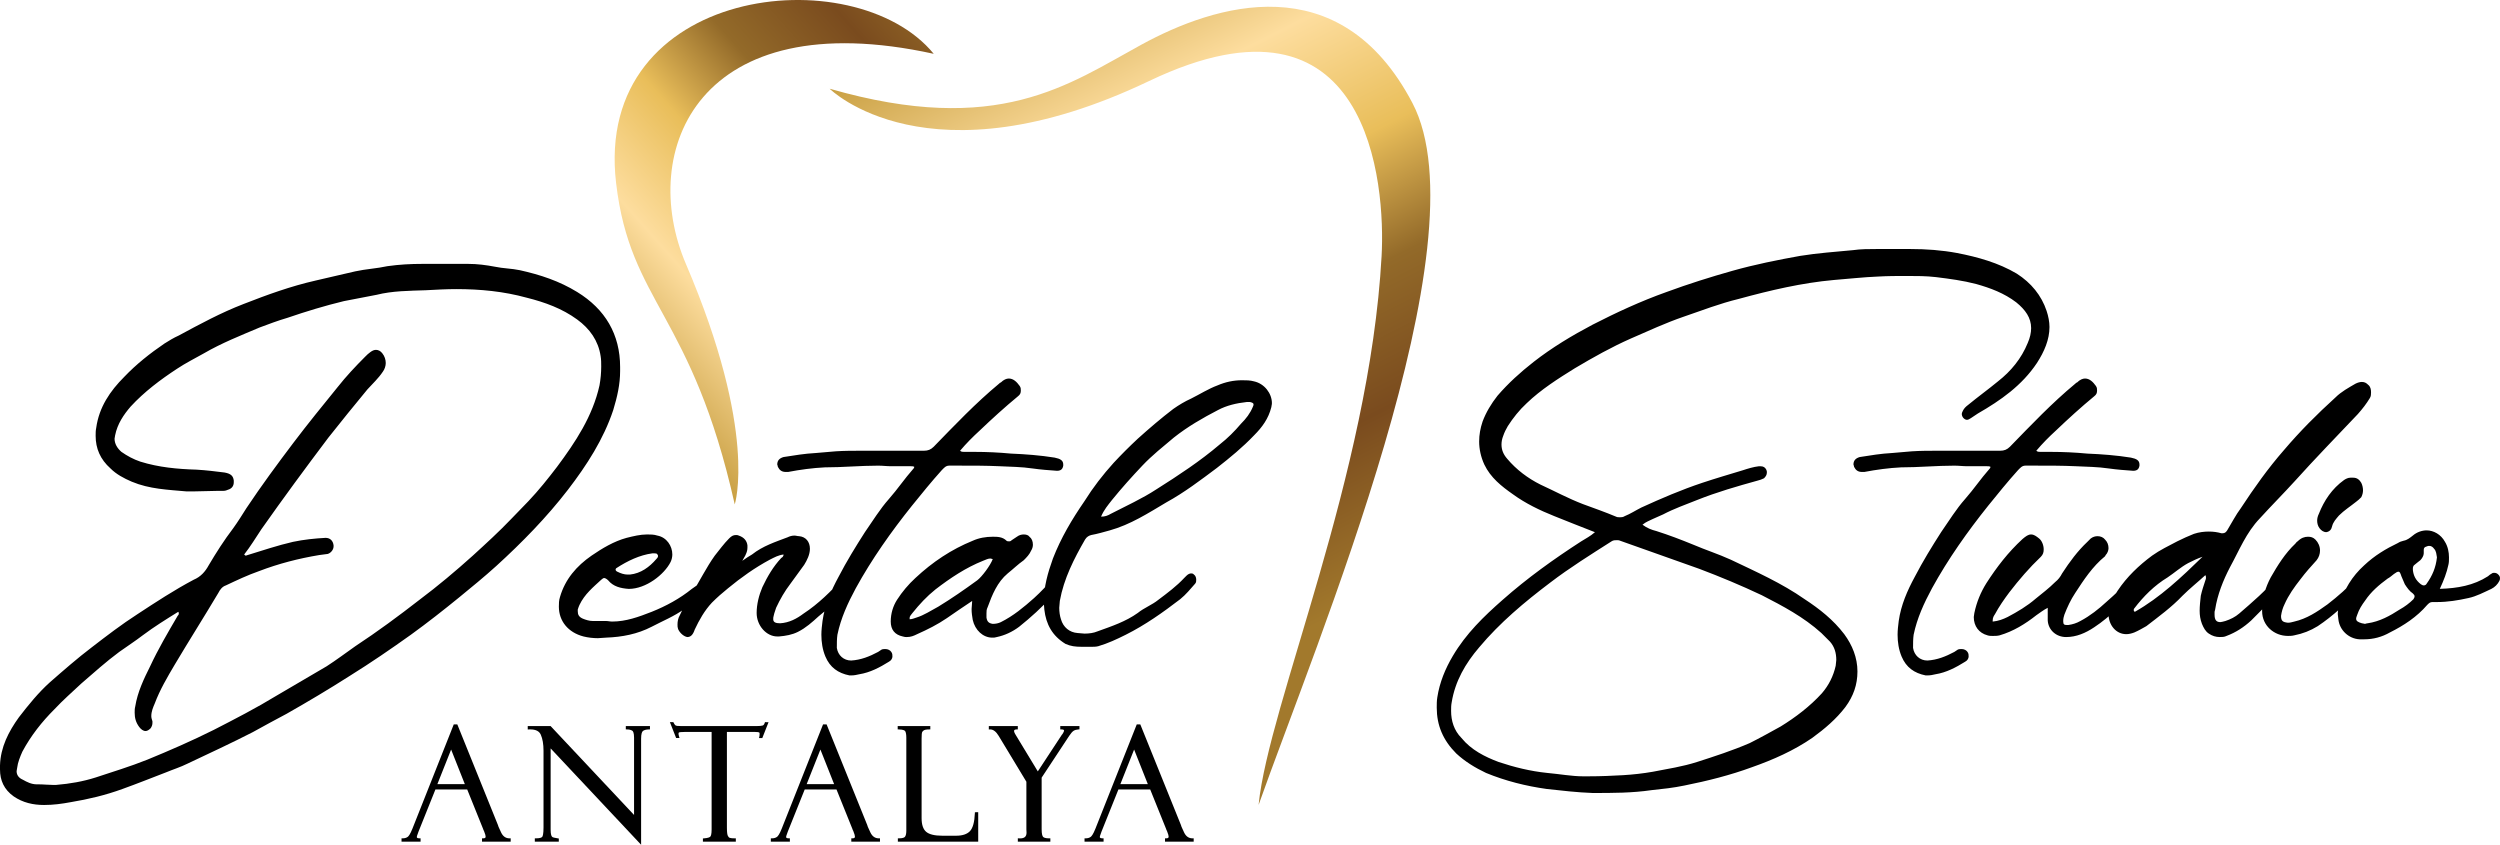
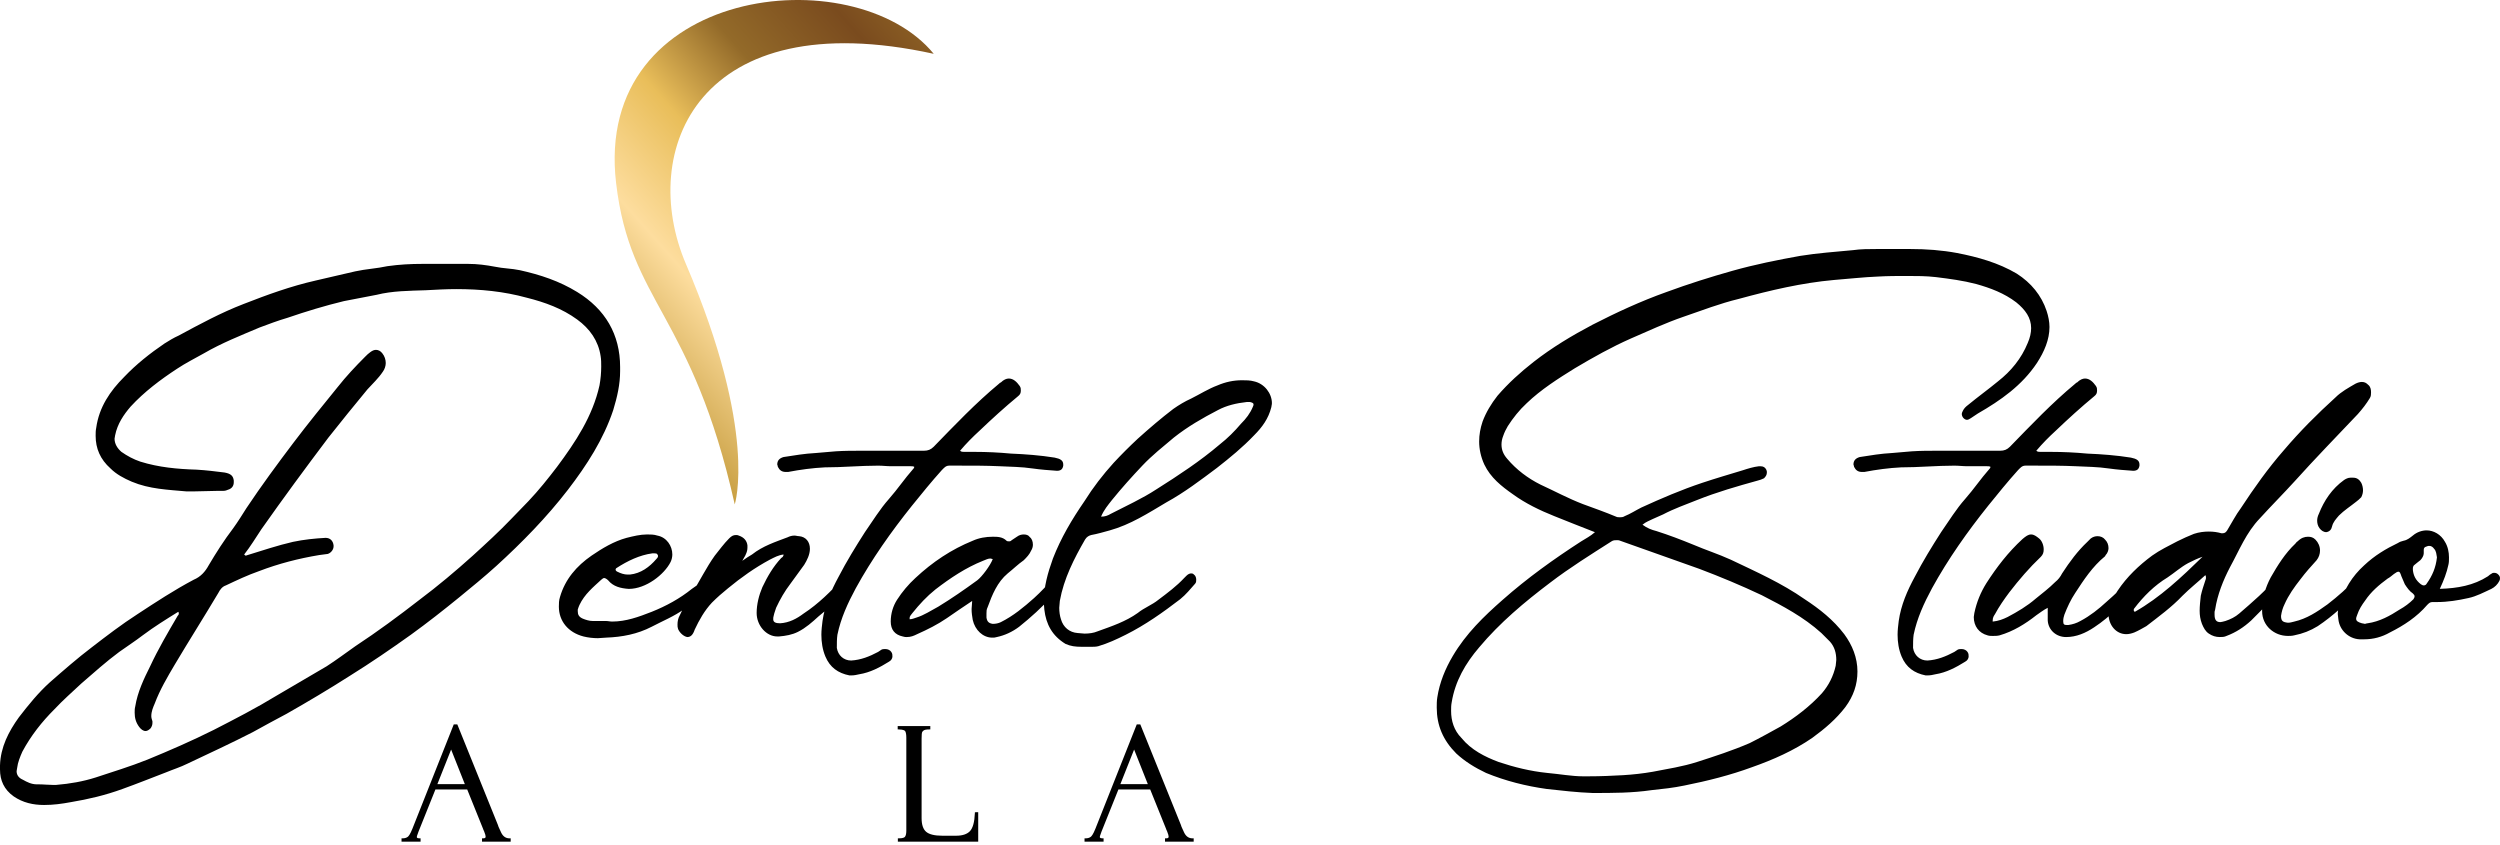
<svg xmlns="http://www.w3.org/2000/svg" version="1.1" id="Layer_1" x="0px" y="0px" viewBox="0 0 1645.91 556.15" style="enable-background:new 0 0 1645.91 556.15;" xml:space="preserve">
  <style type="text/css">
	.st0{fill:url(#SVGID_1_);}
	.st1{fill:url(#SVGID_00000039101747392195746070000013766553893770520214_);}
</style>
  <g>
    <path d="M93.96,418.27c-4.91,3.77-10.19,7.17-15.47,10.94c-8.68,6.42-16.6,13.58-24.91,20.75c-6.04,5.66-12.08,10.94-17.74,16.98   c-8.3,8.3-15.47,17.36-21.13,27.93c-1.51,3.4-3.02,7.17-3.4,10.57c0,0.75-0.38,1.51-0.38,2.26c0,2.64,1.51,4.53,4.15,5.66   c2.64,1.51,5.66,3.02,9.06,3.02h1.13c3.4,0,6.42,0.38,9.43,0.38h2.26c9.06-0.75,17.74-2.26,26.04-4.91   c11.32-3.77,22.64-7.17,33.96-11.7c14.72-6.04,29.43-12.45,43.77-19.62c13.96-7.17,27.92-14.34,41.51-22.64l32.83-19.25   c6.42-4.15,12.45-8.68,18.87-13.21c14.34-9.43,28.68-20,42.26-30.57c12.08-9.06,23.77-18.87,35.09-29.06   c8.68-7.92,17.36-15.85,25.28-24.15c3.77-3.77,7.55-7.92,11.32-11.7c6.79-7.17,12.83-14.72,18.87-22.64   c12.08-16.23,23.4-33.21,27.93-53.59c0.75-4.15,1.13-8.3,1.13-12.45c0-2.26,0-4.53-0.38-6.79c-1.51-10.19-7.17-18.11-15.47-24.15   c-9.81-7.17-21.13-11.32-33.21-14.34c-15.09-4.15-30.57-5.66-46.42-5.66c-6.42,0-13.21,0.38-20,0.75   c-10.94,0.38-21.89,0.38-32.45,3.02c-7.17,1.51-14.34,2.64-21.51,4.15c-12.45,3.02-24.91,6.79-36.98,10.94   c-6.42,1.89-12.45,4.15-18.49,6.42c-12.45,5.28-24.91,10.19-36.61,16.98c-6.04,3.4-12.08,6.42-17.74,10.19   c-10.94,7.17-21.51,15.09-30.57,24.91c-4.53,5.28-8.68,11.32-10.19,18.87c0,0.75-0.38,1.51-0.38,2.26c0,3.4,1.89,6.42,4.53,8.68   c3.77,2.64,7.92,4.91,12.45,6.42c12.08,3.77,24.53,4.91,36.98,5.28c6.42,0.38,12.45,1.13,18.49,1.89c4.15,0.75,5.66,2.26,6.04,5.28   v1.13c0,2.26-1.13,4.15-3.77,4.91c-0.75,0.38-1.89,0.75-3.02,0.75h-3.4c-5.66,0-11.32,0.38-16.98,0.38h-3.77   c-12.45-1.13-24.53-1.51-36.23-6.42c-5.28-2.26-10.19-4.91-13.96-8.68c-6.79-6.04-9.81-13.21-9.81-21.51c0-1.89,0-3.4,0.38-5.28   c1.89-13.58,9.06-24.15,18.49-33.58c7.92-8.3,16.98-15.47,26.42-21.89c3.02-1.89,6.04-3.77,9.43-5.28   c13.96-7.55,27.92-15.09,42.64-20.75c15.47-6.04,30.94-11.7,47.55-15.47c8.68-1.89,17.36-4.15,26.04-6.04   c6.79-1.51,14.34-1.89,21.13-3.4c7.92-1.13,15.47-1.51,23.02-1.51h30.19c6.04,0,11.7,0.75,17.74,1.89   c5.28,1.13,10.94,1.13,16.23,2.26c13.58,3.02,26.04,7.17,37.74,14.34c18.49,11.32,28.3,27.93,28.3,49.44v2.64   c0,8.68-1.89,16.98-4.53,25.66c-6.42,19.25-17.36,36.23-29.81,52.45c-13.96,18.11-30.19,34.72-47.17,50.19   c-7.92,7.17-16.23,13.96-24.53,20.75c-10.19,8.3-20.75,16.6-31.7,24.53c-13.21,9.43-26.42,18.49-40.38,27.17   c-13.59,8.68-27.55,16.98-41.51,24.91c-7.17,3.77-14.72,7.92-22.27,12.08c-13.96,7.17-28.68,13.96-43.02,20.76   c-4.53,2.26-9.43,3.77-13.96,5.66c-9.81,3.77-19.25,7.55-28.68,10.94c-11.32,4.15-22.64,6.79-33.96,8.68   c-6.04,1.13-11.7,1.89-17.74,1.89c-7.17,0-13.96-1.51-20-5.66C2.64,519.78,0,513.74,0,506.57v-2.64   c0.38-12.08,5.66-22.26,12.45-31.7c6.42-8.3,12.83-16.23,20.38-23.02c9.06-7.92,18.11-15.85,27.55-23.02   c9.81-7.55,19.62-15.09,30.19-21.89c12.08-7.92,24.15-15.85,36.98-22.64c4.53-1.89,7.55-5.28,9.81-9.43   c4.91-8.3,10.19-16.6,16.23-24.53c3.02-4.15,6.04-9.06,8.68-13.21c9.81-14.72,20.38-29.06,30.94-43.02   c9.43-12.45,19.25-24.53,29.06-36.6c5.66-7.17,11.7-13.58,18.11-20c1.13-1.13,2.26-2.26,3.4-3.02c1.51-1.13,2.64-1.51,3.77-1.51   c1.51,0,3.02,0.75,4.15,2.26c1.51,1.89,2.26,4.15,2.26,6.42c0,1.89-0.75,4.15-1.89,5.66c-3.02,4.53-6.79,7.92-10.19,11.7   c-8.68,10.57-17.36,21.13-25.66,31.7c-15.09,20-29.81,40-44.15,60.38c-3.77,5.66-7.17,11.32-11.32,16.6   c0.38,0.38,0.75,0.75,1.13,0.75c0.38,0,0.75-0.38,1.13-0.38c9.81-3.02,20-6.42,29.81-8.68c7.17-1.51,14.34-2.26,21.51-2.64   c3.02,0,4.91,1.89,5.28,4.91v0.75c0,1.89-1.51,4.15-3.77,4.91c-1.89,0.38-3.77,0.38-5.66,0.75c-13.59,2.26-26.79,5.66-39.62,10.57   c-7.55,2.64-14.72,6.04-21.89,9.43c-2.26,0.75-3.77,2.64-4.91,4.91c-9.43,15.85-19.25,31.32-28.68,47.17   c-4.91,8.3-9.81,16.6-13.21,25.66c-1.13,2.64-2.26,5.28-2.26,8.3c0,1.13,0.38,2.26,0.75,3.4v1.13c0,1.13-0.38,2.26-1.13,3.4   c-1.13,1.13-2.26,1.89-3.4,1.89c-1.51,0-3.02-1.13-4.15-2.64c-2.26-3.02-3.02-6.04-3.02-9.43c0-1.51,0-2.64,0.38-4.15   c1.51-9.43,5.66-18.11,9.81-26.42c5.28-11.32,11.7-22.26,18.11-33.21c0.38-0.38,0.75-0.75,0.75-1.51c0-0.38,0-0.75-0.38-1.13   C109.44,407.7,101.51,412.61,93.96,418.27z M403.03,409.21c9.06,0,17.36-3.02,26.04-6.42c9.43-3.77,18.49-8.68,26.42-15.09   c4.15-3.02,8.68-5.66,12.83-9.06c0.75-0.75,1.89-1.13,3.02-1.13c1.13,0,1.89,0.38,2.64,1.51c0.38,0.38,0.75,1.13,0.75,1.89   c0,1.13-0.75,2.26-1.89,3.4c-6.79,6.42-14.72,11.32-22.26,16.6c-6.79,4.91-14.34,7.92-21.51,11.7c-9.43,4.91-19.62,6.79-29.81,7.17   c-1.89,0-3.77,0.38-5.66,0.38c-3.02,0-6.42-0.38-9.43-1.13c-10.19-2.64-16.23-10.19-16.23-19.62c0-1.89,0-4.15,0.75-6.42   c3.4-11.7,10.94-20.38,20.75-27.17c7.17-4.91,14.72-9.43,23.02-11.7c4.53-1.13,9.06-2.26,13.58-2.26c2.26,0,4.53,0,6.79,0.75   c6.04,1.13,9.81,6.79,9.81,12.45c0,1.51-0.38,3.4-1.13,4.91c-4.15,8.3-16.23,17.74-27.55,17.74c-5.28-0.38-10.19-1.51-13.58-5.66   c-0.76-0.75-1.89-1.51-2.64-1.51c-0.38,0-1.13,0.38-1.89,1.13c-5.28,4.91-10.94,9.43-14.34,16.6c-0.38,0.75-0.75,1.89-1.13,3.02   v1.13c0,2.26,0.75,3.77,3.4,4.91c1.89,0.75,4.15,1.51,6.42,1.51h8.68C400.38,408.84,401.52,409.21,403.03,409.21z M405.67,374.12   c-0.38,0.38-0.38,0.75-0.38,0.75c0,0.75,0.38,1.13,1.13,1.51c2.26,1.13,4.53,1.89,6.79,1.89h1.51c7.17-0.75,12.83-4.91,17.36-10.19   c0.38-0.38,1.13-1.13,1.13-1.89c0-0.38,0-0.75-0.38-1.13c-0.38-0.75-1.13-0.75-1.89-0.75h-1.51   C421.14,365.44,413.21,369.21,405.67,374.12z M495.1,365.06c7.17-5.66,15.47-8.3,23.4-11.32c1.51-0.75,3.02-1.13,4.53-1.13   c1.13,0,1.89,0.38,3.02,0.38c4.53,0.38,7.17,3.77,7.17,8.3c0,3.77-1.89,7.55-3.77,10.57l-9.06,12.45   c-3.77,4.91-6.79,10.19-9.43,15.85c-0.38,1.51-1.13,3.02-1.51,4.91c-0.38,1.13-0.38,1.89-0.38,2.64c0,1.89,1.51,2.64,4.53,2.64   c6.04-0.38,10.94-3.02,15.47-6.42c9.81-6.42,18.11-14.72,25.66-23.02c0.38-0.75,1.13-1.13,1.51-1.89c0.75-0.75,1.13-1.13,1.89-1.13   c0.75,0,1.13,0.38,1.89,0.75c1.13,0.38,1.89,1.51,1.89,2.64c0,0.38,0,1.13-0.38,1.51c-1.13,2.26-2.64,4.15-4.15,6.04   c-5.66,6.42-12.08,11.7-18.49,16.98c-4.15,3.77-8.3,7.55-13.58,10.19c-3.77,1.89-7.93,2.64-12.45,3.02h-1.13   c-7.17,0-13.58-7.17-13.58-15.47c0-5.66,1.51-11.7,3.77-16.98c3.4-7.17,7.17-13.59,12.45-19.25c0.75-0.38,1.51-1.13,1.51-2.26   c-3.4,0.38-6.04,1.89-9.06,3.4c-9.81,5.28-18.87,11.7-27.55,18.87c-3.77,3.02-7.17,6.04-10.57,9.43   c-4.91,5.28-8.3,11.32-11.32,17.74c-1.13,3.4-2.64,4.91-4.91,4.91c-2.26-0.38-4.91-2.64-6.04-5.28c-0.38-1.13-0.38-1.89-0.38-3.02   c0-1.89,0.38-4.15,1.51-6.04c2.26-4.91,4.91-9.81,7.93-14.34c5.28-8.3,9.43-16.98,15.09-24.91c3.02-3.77,6.04-7.92,9.43-11.32   c1.51-1.51,2.64-2.26,4.53-2.26c0.38,0,1.13,0,1.89,0.38c3.4,1.13,5.28,3.4,5.66,6.42v1.51c0,1.51-0.38,3.02-1.13,4.53   c-0.38,1.13-1.13,1.89-2.26,4.15C491.33,367.33,493.21,366.2,495.1,365.06z M599.63,306.95H586.8c-3.02,0-5.66-0.38-8.68-0.38   c-11.7,0-23.4,1.13-35.09,1.13c-7.93,0.38-16.23,1.51-24.15,3.02h-1.51c-2.64,0-4.15-1.13-5.28-3.4c0-0.75-0.38-1.13-0.38-1.51   c0-2.64,1.51-4.15,4.15-4.91c7.17-1.13,13.96-2.26,21.13-2.64c4.15-0.38,8.68-0.75,13.21-1.13c5.66-0.38,11.7-0.38,17.36-0.38   h40.75c2.64,0,4.53-0.75,6.42-2.64c13.96-14.34,27.55-28.68,43.02-41.51c0.38-0.38,0.75-0.75,1.13-0.75   c1.89-1.89,3.77-2.64,5.28-2.64c3.02,0,5.28,2.26,7.17,4.91c0.75,1.13,0.75,1.89,0.75,3.02c0,1.51-0.38,2.64-1.89,3.77   c-8.68,7.17-16.98,14.72-25.28,22.64c-4.53,4.15-8.68,8.3-12.83,13.21c0.75,0.75,1.89,0.75,2.64,0.75h7.17   c7.92,0,15.85,0.38,23.77,1.13c9.43,0.38,19.25,1.13,28.68,2.64c3.77,0.75,5.66,1.89,5.66,4.53v0.75c-0.38,2.26-1.51,3.4-4.15,3.4   c-5.28-0.38-10.57-0.75-15.85-1.51c-7.55-1.13-14.72-1.13-22.26-1.51c-8.3-0.38-16.98-0.38-25.28-0.38h-7.55   c-2.26,0-3.4,1.51-4.91,3.02c-6.79,7.55-13.21,15.47-19.62,23.4c-13.59,16.98-26.42,35.09-36.98,54.34   c-5.28,9.81-9.81,19.62-12.08,30.57c-0.38,2.64-0.38,5.66-0.38,8.68c0.76,4.91,4.53,8.3,9.43,8.3c6.42-0.38,12.08-2.64,17.74-5.66   c0.75-0.38,1.51-1.13,2.26-1.51c0.75-0.38,1.51-0.38,2.64-0.38c1.51,0,3.02,0.75,3.77,1.89c0.76,1.13,0.76,1.89,0.76,3.02   c0,1.13-0.76,2.64-2.26,3.4c-6.04,3.77-12.45,7.17-19.62,8.3c-1.51,0.38-3.4,0.75-5.28,0.75h-1.13   c-7.55-1.51-12.83-5.28-15.85-12.45c-1.89-4.53-2.64-9.43-2.64-14.34c0-3.02,0.38-6.04,0.75-9.06c1.51-10.57,5.66-20,10.57-29.06   c5.28-10.19,11.32-20,17.36-29.43c5.28-7.55,9.81-15.09,15.85-21.89c5.66-6.42,10.19-13.21,15.85-19.62   c0.38-0.38,0.76-0.75,0.76-1.51C601.14,306.95,600.38,306.95,599.63,306.95z M623.4,406.95c-6.04,4.15-12.83,7.55-19.62,10.57   c-2.26,1.13-4.15,1.89-6.79,1.89c-0.75,0-1.51,0-2.64-0.38c-5.28-1.13-7.92-4.53-7.92-9.81s1.51-10.19,4.15-14.34   c3.4-5.28,7.55-10.19,12.08-14.34c11.32-10.57,23.77-18.87,37.74-24.53c4.15-1.89,8.68-2.64,13.21-2.64c3.02,0,6.42,0,9.06,2.64   c0.38,0.38,1.13,0.38,1.51,0.38c0.75,0,1.13,0,1.89-0.75l3.4-2.26c1.51-1.13,3.02-1.51,4.53-1.51c1.51,0,3.02,0.38,3.77,1.51   c1.51,1.13,2.26,3.02,2.26,5.28c0,1.13-0.38,2.64-1.13,3.77c-1.13,2.64-3.02,4.53-4.91,6.42c-3.77,2.64-6.79,5.66-10.57,8.68   c-6.79,5.66-10.19,13.96-13.21,22.26c-0.75,1.51-0.75,2.64-0.75,4.15v2.64c0.38,2.64,1.51,3.77,4.15,4.15   c1.89,0,3.77-0.38,5.28-1.13c8.3-4.15,15.09-9.81,21.89-15.85c4.53-4.15,9.06-8.68,12.45-13.59c1.13-1.89,2.26-2.64,3.4-2.64   c0.75,0,1.13,0,1.51,0.38c1.13,0.75,1.89,1.89,1.89,3.02c0,0.75-0.38,1.89-0.75,2.64c-1.89,3.4-4.15,6.42-6.79,9.06   c-6.42,7.17-13.96,13.96-21.51,20c-4.53,3.4-9.43,5.66-14.72,6.79c-1.13,0.38-1.89,0.38-3.02,0.38c-6.04,0-11.32-4.91-12.83-11.7   c-0.38-2.26-0.75-4.53-0.75-7.17c0-1.51,0.38-3.4,0.38-5.28C633.97,399.78,628.68,403.18,623.4,406.95z M652.08,367.7   c-1.51,0-3.02,0.75-4.91,1.51c-11.32,4.53-21.51,11.32-31.32,18.87c-5.66,4.53-10.57,9.81-15.09,15.47   c-0.75,1.13-1.89,1.89-1.89,3.4v0.75c1.89,0,3.02-0.75,4.53-1.13c4.91-1.51,9.43-4.53,14.34-7.17   c8.68-5.28,17.36-11.32,25.66-17.36c3.02-2.26,8.68-9.81,10.19-13.96C653.21,368.08,652.46,367.7,652.08,367.7z M701.51,423.93   c-8.68-5.28-12.83-12.83-13.96-22.64c0-1.51-0.38-3.4-0.38-4.91c0-9.81,2.64-19.25,6.04-28.68c5.28-13.58,12.45-25.66,20.76-37.74   c5.66-9.06,12.08-17.36,19.25-25.28c4.91-5.28,10.19-10.57,15.85-15.85c7.55-6.79,15.47-13.58,23.4-19.62   c3.77-2.64,7.55-4.91,11.7-6.79c6.04-3.02,11.32-6.42,17.36-8.68c5.28-2.26,10.57-3.4,16.23-3.4c2.64,0,5.28,0,7.92,0.75   c6.79,1.51,11.7,7.92,11.7,14.34c0,1.13-0.38,1.89-0.38,2.64c-1.89,7.55-6.04,13.21-11.32,18.49   c-7.55,7.92-15.85,14.72-24.53,21.51c-10.57,7.92-21.51,16.23-33.21,22.64c-12.08,7.17-23.77,14.72-37.36,18.49   c-4.15,1.13-7.92,2.26-12.08,3.02c-1.51,0.38-3.02,1.13-4.15,3.02c-7.17,12.45-13.96,25.66-16.6,40.38c0,1.51-0.38,3.02-0.38,4.53   c0,2.64,0.38,5.28,1.13,7.55c1.51,5.28,5.66,8.68,10.94,9.06c1.51,0,3.02,0.38,4.53,0.38c3.02,0,6.04-0.38,8.68-1.51   c9.43-3.4,18.49-6.42,26.42-12.08c4.15-3.4,9.43-5.28,13.58-8.68c6.04-4.53,12.08-9.06,16.98-14.34l1.51-1.51   c1.13-1.13,2.26-1.51,3.02-1.51c0.75,0,1.13,0,1.89,0.75c1.13,0.75,1.51,2.26,1.51,3.4c0,0.75,0,1.89-0.75,2.64   c-3.02,3.4-6.04,7.17-9.81,10.19c-11.32,8.68-23.02,16.98-35.85,23.4c-6.04,3.02-11.7,5.66-18.11,7.55   c-1.51,0.38-3.02,0.38-4.15,0.38h-6.79C707.92,425.82,704.91,425.44,701.51,423.93z M731.32,338.27   c10.19-5.28,20.38-9.81,30.19-16.23c14.34-9.06,28.68-18.49,41.51-29.43c5.28-4.15,9.81-8.68,13.96-13.59   c3.4-3.4,6.04-6.79,7.92-11.32c0.38-0.75,0.38-1.13,0.38-1.51c0-0.75-0.75-1.13-2.26-1.51h-2.26c-6.79,0.75-13.21,2.26-18.87,5.28   c-10.19,5.28-20,10.94-29.06,18.11c-7.17,6.04-14.34,11.7-20.76,18.49c-6.79,7.17-13.58,14.72-20,22.64   c-2.64,3.4-5.28,6.42-7.17,10.94C727.55,340.16,729.43,339.4,731.32,338.27z M1023.26,339.78c-9.43-3.77-18.87-8.3-27.17-14.34   c-7.55-5.28-14.72-10.94-18.87-19.62c-2.26-4.91-3.4-10.19-3.4-15.09c0-4.53,0.75-8.68,2.26-13.21c2.26-6.04,5.66-11.7,9.81-16.98   c7.17-8.3,15.09-15.47,23.77-22.26c12.08-9.43,25.28-17.36,38.87-24.53c15.47-7.92,31.7-15.47,48.68-21.51   c14.34-5.28,28.68-9.81,43.4-13.96c14.72-4.15,29.81-7.17,44.53-9.81c11.7-1.89,23.02-2.64,34.72-3.77   c5.28-0.75,10.57-0.75,15.85-0.75h21.89c10.57,0,20.75,0.75,30.94,2.64c13.58,2.64,27.17,6.42,39.25,13.58   c9.43,6.04,16.23,14.34,19.62,24.53c1.13,3.4,1.89,7.17,1.89,10.57c0,8.3-3.4,16.23-8.3,23.77c-9.81,14.72-23.77,24.53-38.87,33.21   c-1.51,1.13-3.02,1.89-4.53,3.02c-1.13,0.75-1.89,1.13-2.64,1.13s-1.51-0.38-2.26-1.13c-0.75-0.75-1.13-1.89-1.13-2.64   s0.38-1.51,0.75-2.26c0.75-1.51,1.89-2.64,3.4-3.77c6.42-5.28,13.21-10.19,19.62-15.47c8.68-6.79,15.47-15.09,19.62-25.28   c1.51-3.4,2.26-6.79,2.26-9.81c0-6.79-3.77-12.08-9.81-16.98c-7.92-6.04-16.98-9.43-26.42-12.08c-8.68-2.26-17.36-3.4-26.42-4.53   c-6.42-0.75-12.83-0.75-18.87-0.75c-6.42,0-12.83,0-19.25,0.38c-9.81,0.38-19.25,1.51-29.06,2.26   c-21.13,1.89-41.89,6.79-62.64,12.45c-12.45,3.02-24.15,7.55-36.23,11.7c-12.08,4.15-23.4,9.43-34.72,14.34   c-12.83,5.66-24.91,12.45-36.98,19.62c-10.94,6.79-22.26,13.96-31.7,23.02c-4.91,4.53-9.06,9.81-12.45,15.09   c-1.13,1.89-2.26,4.15-3.02,6.42c-0.75,1.89-1.13,3.77-1.13,5.66c0,3.4,1.13,6.42,3.77,9.43c6.04,7.17,13.58,12.83,21.89,16.98   c9.06,4.15,18.11,9.06,27.92,12.83c7.17,2.64,14.72,5.28,21.89,8.3c0.75,0.38,1.51,0.38,2.64,0.38c0.75,0,1.89,0,3.02-0.75   c3.77-1.51,7.17-3.77,10.94-5.66c13.21-6.04,26.42-11.7,40-16.23c9.06-3.02,18.11-5.66,26.79-8.3c3.4-1.13,7.17-2.26,10.57-2.64   h1.13c1.89,0,3.02,0.75,3.77,2.26c0.38,0.75,0.38,1.13,0.38,1.89c0,1.51-0.75,2.64-1.89,3.77c-1.51,0.75-2.64,1.13-4.15,1.51   c-13.58,3.77-26.79,7.55-40,12.83c-7.55,3.02-15.09,5.66-22.26,9.43c-2.26,1.13-4.53,1.89-6.79,3.02   c-2.26,1.13-4.53,1.89-6.79,3.77c3.02,2.26,6.04,3.4,9.06,4.15c8.3,2.64,16.23,5.66,24.53,9.06c7.92,3.4,16.23,6.04,24.53,9.81   c16.6,7.92,33.59,15.47,48.68,26.04c9.81,6.42,18.87,13.59,26.04,23.02c5.28,7.17,8.68,15.47,8.68,24.53   c0,8.68-2.64,16.23-7.92,23.4c-6.04,7.92-13.59,14.34-21.89,20.38c-12.08,8.3-25.66,14.34-39.62,19.25   c-14.34,5.28-29.43,9.06-44.53,12.08c-7.17,1.51-14.34,2.26-21.51,3.02c-12.83,1.89-25.66,1.89-38.87,1.89   c-10.19-0.38-20-1.51-30.19-2.64c-13.59-1.89-27.17-5.28-40-10.57c-7.17-3.4-13.96-7.55-19.62-12.83   c-8.68-8.68-12.83-18.49-12.83-30.19c0-2.26,0-4.53,0.38-6.79c1.51-9.81,5.28-18.87,10.19-27.17   c8.68-14.72,20.38-26.04,32.83-36.98c16.23-14.34,33.59-26.79,51.7-38.49c3.02-1.89,6.04-3.4,9.06-6.04   C1041,346.95,1031.94,343.18,1023.26,339.78z M1068.55,510.35c6.42-0.38,13.21-1.13,19.62-2.26c9.81-1.89,19.62-3.4,29.06-6.42   c11.7-3.77,23.4-7.55,34.72-12.45c6.79-3.4,13.58-7.17,20.38-10.94c9.81-6.04,19.25-13.21,27.17-21.89   c4.53-5.28,7.55-11.32,9.06-18.11c0-1.13,0.38-2.64,0.38-3.77c0-4.53-1.13-8.68-4.15-12.08l-5.66-5.66   c-11.7-10.57-25.28-17.74-39.25-24.91c-13.58-6.42-27.17-12.08-41.13-17.36c-17.36-6.04-34.72-12.45-52.08-18.49   c-0.75-0.38-1.51-0.38-2.26-0.38c-1.13,0-2.26,0-3.4,0.75c-13.58,8.68-27.55,17.36-40.38,27.17   c-16.98,12.83-33.21,26.42-46.79,42.64c-9.06,10.57-15.85,22.26-18.11,36.23c-0.38,1.89-0.38,3.77-0.38,5.66   c0,6.42,1.89,12.83,6.79,17.74c6.42,7.92,15.47,12.45,24.53,15.85c10.19,3.4,20.75,6.04,31.7,7.17c8.3,0.75,16.6,2.26,23.77,2.26   h3.4C1054.58,511.1,1061.38,510.73,1068.55,510.35z M1308.17,306.95h-12.83c-3.02,0-5.66-0.38-8.68-0.38   c-11.7,0-23.4,1.13-35.09,1.13c-7.92,0.38-16.23,1.51-24.15,3.02h-1.51c-2.64,0-4.15-1.13-5.28-3.4c0-0.75-0.38-1.13-0.38-1.51   c0-2.64,1.51-4.15,4.15-4.91c7.17-1.13,13.96-2.26,21.13-2.64c4.15-0.38,8.68-0.75,13.21-1.13c5.66-0.38,11.7-0.38,17.36-0.38   h40.76c2.64,0,4.53-0.75,6.42-2.64c13.96-14.34,27.55-28.68,43.02-41.51c0.38-0.38,0.75-0.75,1.13-0.75   c1.89-1.89,3.77-2.64,5.28-2.64c3.02,0,5.28,2.26,7.17,4.91c0.75,1.13,0.75,1.89,0.75,3.02c0,1.51-0.38,2.64-1.89,3.77   c-8.68,7.17-16.98,14.72-25.28,22.64c-4.53,4.15-8.68,8.3-12.83,13.21c0.75,0.75,1.89,0.75,2.64,0.75h7.17   c7.92,0,15.85,0.38,23.77,1.13c9.43,0.38,19.25,1.13,28.68,2.64c3.77,0.75,5.66,1.89,5.66,4.53v0.75c-0.38,2.26-1.51,3.4-4.15,3.4   c-5.28-0.38-10.57-0.75-15.85-1.51c-7.55-1.13-14.72-1.13-22.26-1.51c-8.3-0.38-16.98-0.38-25.28-0.38h-7.55   c-2.26,0-3.4,1.51-4.91,3.02c-6.79,7.55-13.21,15.47-19.62,23.4c-13.58,16.98-26.42,35.09-36.98,54.34   c-5.28,9.81-9.81,19.62-12.08,30.57c-0.38,2.64-0.38,5.66-0.38,8.68c0.75,4.91,4.53,8.3,9.43,8.3c6.42-0.38,12.08-2.64,17.74-5.66   c0.75-0.38,1.51-1.13,2.26-1.51c0.75-0.38,1.51-0.38,2.64-0.38c1.51,0,3.02,0.75,3.77,1.89c0.75,1.13,0.75,1.89,0.75,3.02   c0,1.13-0.75,2.64-2.26,3.4c-6.04,3.77-12.45,7.17-19.62,8.3c-1.51,0.38-3.4,0.75-5.28,0.75h-1.13   c-7.55-1.51-12.83-5.28-15.85-12.45c-1.89-4.53-2.64-9.43-2.64-14.34c0-3.02,0.38-6.04,0.75-9.06c1.51-10.57,5.66-20,10.57-29.06   c5.28-10.19,11.32-20,17.36-29.43c5.28-7.55,9.81-15.09,15.85-21.89c5.66-6.42,10.19-13.21,15.85-19.62   c0.38-0.38,0.75-0.75,0.75-1.51C1309.68,306.95,1308.93,306.95,1308.17,306.95z M1321.76,406.2c6.42-3.4,12.83-7.17,18.49-12.08   c4.15-3.4,8.68-6.79,12.83-10.94c1.89-1.51,3.4-3.4,4.53-5.66c4.91-7.55,10.19-14.72,16.6-20.75l2.26-2.26   c1.51-1.13,3.02-1.51,4.53-1.51c1.89,0,3.77,0.75,4.91,2.26c1.51,1.51,2.26,3.4,2.26,5.66c0,1.51-0.75,3.4-1.89,4.53   c0,0.38-0.38,0.38-0.38,0.75c-8.3,6.79-13.96,15.47-19.62,24.15c-3.02,4.53-5.28,9.43-7.17,14.34c-0.38,1.13-0.75,2.64-0.75,3.77   v0.75c0,1.89,0.75,2.26,2.26,2.26h1.13c2.64-0.38,5.28-1.13,7.92-2.64c6.42-3.4,12.08-7.92,16.98-12.45   c6.04-5.28,11.7-10.57,16.98-16.6c1.13-1.51,2.64-2.26,3.77-2.26c0.75,0,1.51,0.38,2.26,1.13s1.13,1.89,1.13,2.64   s-0.38,1.13-0.75,1.89c-0.75,1.51-1.89,2.64-3.02,3.77c-8.68,9.43-17.36,18.87-28.3,26.04c-5.66,3.77-11.7,6.42-18.49,6.42   c-6.42,0-11.7-4.53-12.08-10.94v-8.3c-3.02,1.51-5.28,3.4-7.55,4.91c-7.17,5.66-15.09,10.57-24.15,13.21   c-1.51,0.38-3.02,0.38-4.53,0.38c-1.13,0-2.26,0-3.4-0.38c-5.66-1.51-9.06-6.04-9.06-12.08c0-0.75,0.38-1.89,0.38-2.64   c1.51-7.17,4.15-13.59,7.92-19.62c6.79-10.57,14.34-20.38,23.77-29.06c2.26-1.89,3.77-3.02,5.66-3.02s3.4,1.13,5.28,2.64   c1.89,1.51,3.02,4.53,3.02,7.17c0,1.89-0.38,3.4-1.89,4.91c-7.55,7.17-14.34,15.09-20.75,23.4c-3.4,4.53-6.79,9.43-9.43,14.34   c-0.75,1.13-1.51,2.26-1.51,4.15v0.75C1315.72,408.84,1318.74,407.7,1321.76,406.2z M1436.85,392.23   c-7.17,7.55-15.47,13.58-23.77,20c-2.64,1.51-5.28,3.02-7.92,4.15c-1.89,0.75-3.77,1.13-5.28,1.13c-6.79,0-11.7-6.04-11.7-13.21   v-0.75c0.38-5.66,3.02-10.19,6.04-14.72c6.04-9.06,13.96-16.6,22.64-23.02c5.28-3.77,10.94-6.42,16.6-9.43   c3.77-1.89,7.17-3.4,10.94-4.91c3.4-1.13,6.79-1.51,9.81-1.51s5.66,0.38,8.3,1.13h0.75c1.51,0,2.26-0.75,3.02-1.89   c3.02-4.91,5.66-10.19,9.06-14.72c8.68-13.21,17.74-26.04,28.3-38.11c10.57-12.45,21.89-23.77,33.96-34.72   c3.77-3.77,8.68-6.42,13.21-9.06c1.51-0.75,3.02-1.13,4.15-1.13c1.89,0,3.02,0.75,4.15,1.89c1.51,1.13,1.89,3.02,1.89,4.91   c0,1.13,0,2.64-0.75,3.77c-2.26,3.77-4.91,7.17-7.92,10.57c-13.96,14.72-27.93,29.06-41.51,44.15   c-7.55,8.3-15.47,16.23-23.02,24.53c-9.06,9.43-13.59,21.13-19.62,32.08c-4.53,8.68-8.3,18.11-9.81,27.92   c0,0.38-0.38,1.13-0.38,1.51v1.89c0,3.4,1.13,4.91,3.77,4.91c0.75,0,1.89-0.38,3.4-0.75c3.4-1.13,6.42-2.64,9.06-4.91   c8.68-7.55,17.74-15.09,24.91-24.15c0-0.38,0.38-0.75,0.75-1.13c0.75-0.75,1.51-1.13,2.64-1.13c0.38,0,1.13,0,1.51,0.38   c1.13,0.38,1.89,1.51,1.89,2.64c0,0.75-0.38,1.13-0.38,1.89c-0.38,0.75-1.13,1.89-1.89,2.64c-6.42,8.3-13.96,15.85-21.51,23.4   c-4.91,4.53-10.19,7.92-16.23,10.19c-1.51,0.75-3.02,0.75-4.53,0.75c-2.64,0-4.91-0.75-7.17-2.26c-2.26-1.51-3.4-3.77-4.53-6.42   c-1.13-3.02-1.51-5.66-1.51-8.68c0-3.02,0.38-6.42,0.75-9.81c0.75-3.4,1.89-6.79,3.02-10.19c0.38-0.75,0.38-1.13,0.38-1.89   c0-0.38,0-0.75-0.38-1.51C1447.04,383.18,1441.76,387.33,1436.85,392.23z M1440.63,370.72c-4.91,2.64-9.06,6.42-13.58,9.43   c-8.68,5.28-15.85,12.45-21.89,20.38c-0.38,0.38-0.38,0.75-0.38,1.13c0,0.38,0,0.75,0.75,1.13c16.6-9.43,30.57-22.64,44.53-36.23   C1446.66,367.7,1443.64,369.21,1440.63,370.72z M1494.96,380.16c4.53-7.92,9.43-15.85,16.23-22.26c0.38-0.38,0.75-1.13,1.51-1.51   c2.26-2.26,4.53-3.02,6.79-3.02c1.89,0,3.4,0.38,4.91,1.89c1.89,1.89,3.02,4.53,3.02,7.17c0,2.26-0.75,4.53-2.26,6.42   c-3.77,4.15-7.17,7.92-10.57,12.45c-4.15,5.28-7.92,10.57-10.57,16.6c-1.13,2.26-1.89,4.91-2.26,7.55c0,3.4,1.13,4.15,4.53,4.53   c1.51,0,2.64-0.38,4.15-0.75c8.3-1.89,15.09-6.42,21.89-11.32c6.79-5.28,13.59-10.94,18.87-17.74c1.13-0.75,1.89-1.51,3.02-1.51   c0.38,0,1.13,0,1.51,0.38c1.13,0.75,1.51,1.89,1.51,3.02c0,0.75,0,1.13-0.38,1.89c-1.13,1.89-2.26,3.4-3.4,4.53   c-8.68,8.68-17.36,16.98-27.55,23.77c-4.91,3.02-9.81,4.91-15.47,6.04c-1.51,0.38-3.02,0.38-4.15,0.38   c-9.06,0-16.98-6.79-16.98-16.23v-1.13C1489.3,393.74,1491.57,386.57,1494.96,380.16z M1554.59,317.89   c0.75,1.51,1.13,3.4,1.13,4.91c0,1.51-0.38,3.02-1.13,4.53c-1.13,1.13-2.26,2.26-3.4,3.02c-3.77,3.02-7.92,5.66-11.32,9.06   c-1.89,2.26-3.77,4.15-4.53,7.17c-0.38,1.89-1.51,3.4-3.77,3.77c-1.89,0-3.4-1.13-4.53-2.64c-1.13-1.51-1.51-3.4-1.51-4.91   c0-1.51,0.38-3.02,1.13-4.53c3.4-8.68,8.68-16.6,16.6-22.26c1.13-0.75,2.64-1.51,4.15-1.51h1.89   C1551.95,314.5,1553.46,316.01,1554.59,317.89z M1637.98,379.4c0.75-0.75,1.89-1.51,2.64-1.89c0.38-0.38,1.13-0.38,1.51-0.38   c1.13,0,1.89,0.38,2.64,1.13s1.13,1.51,1.13,2.26s0,1.13-0.38,1.89c-1.13,2.26-3.02,4.15-5.28,5.28   c-4.91,2.26-9.81,4.91-15.09,6.04c-6.79,1.51-13.58,2.64-20.75,2.64h-3.02c-1.51,0-2.26,0.75-3.4,1.89   c-6.79,7.92-15.47,13.58-24.53,18.11c-5.28,3.02-10.94,4.53-16.98,4.53h-3.02c-7.17-0.38-13.21-6.04-13.96-13.21   c0-1.13-0.38-2.26-0.38-3.4c0-1.89,0.38-4.15,1.13-6.04c3.02-10.19,8.3-18.87,16.23-26.04c6.79-6.42,14.34-10.94,22.26-14.72   c1.13-0.75,2.26-1.13,3.77-1.51c2.26-0.38,4.15-1.89,6.04-3.4c2.64-2.26,6.04-3.4,9.06-3.4c4.53,0,9.43,2.64,12.08,7.55   c1.89,3.02,2.64,6.79,2.64,10.19c0,1.89,0,3.4-0.38,4.91c-1.13,5.28-3.02,10.19-5.66,15.85   C1617.98,387.33,1628.55,385.44,1637.98,379.4z M1558.73,410.35c7.92-1.13,14.72-4.91,21.13-9.06c3.4-1.89,6.42-4.15,9.06-6.79   c0.38-0.75,0.75-1.13,0.75-1.89s-0.38-1.13-1.13-1.89c-2.26-1.51-3.77-3.77-5.28-6.04c-0.75-1.89-1.51-3.4-2.26-5.28   c-0.75-2.26-1.13-3.02-1.89-3.02c-0.75,0-1.51,0.38-3.02,1.51s-2.64,2.26-4.15,3.02c-5.66,4.15-10.94,8.68-14.72,14.34   c-2.26,3.02-4.15,6.04-5.28,9.43c-0.38,1.13-0.75,1.89-0.75,2.64c0,1.51,1.13,2.26,3.77,3.02c0.75,0,1.51,0.38,1.89,0.38   C1557.6,410.72,1557.98,410.35,1558.73,410.35z M1602.51,361.29c-0.75-1.13-1.89-1.89-3.02-1.89c-0.75,0-1.13,0-1.89,0.38   c-1.51,0.38-1.89,1.13-1.89,2.26v2.26c0,1.51-1.13,3.4-2.26,4.53c-1.13,0.75-2.26,1.89-3.77,3.02c-0.75,0.38-1.13,1.51-1.13,2.26   v1.13c0.38,3.77,1.89,6.79,5.28,9.43c0.75,0.38,1.13,0.75,1.89,0.75s1.51-0.38,1.89-1.13c3.77-5.28,6.04-10.57,6.79-17.36   C1604.02,365.06,1604.02,362.8,1602.51,361.29z" />
    <g>
      <path d="M329.91,548.06c-1.76-3.67-1.96-4.4-1.98-4.53v-0.14l-0.05-0.09l-26.63-65.95l-0.18-0.45h-0.49h-1.34h-0.49l-0.18,0.45    l-27.07,68.29c-1.44,3.61-2.48,4.89-3.09,5.34c-0.89,0.64-1.98,0.95-3.33,0.95h-0.72v0.72v0.76v0.72h0.72h11.1h0.72v-0.72v-0.76    v-0.72h-0.72c-1.76,0-1.76-0.64-1.76-0.95c0-0.14,0.08-0.79,1.12-3.49l11.12-27.72h20.94l10.5,26.06l0.07,0.18    c0.01,0.06,0.03,0.12,0.04,0.2l0.01,0.04l0.01,0.04c0.11,0.34,0.25,0.61,0.42,0.82c0.88,2.12,1.07,3.16,1.07,3.67    c0,0.43,0,1.16-1.66,1.16h-0.72v0.72v0.76v0.72h0.72h17.44h0.72v-0.72v-0.76v-0.72h-0.72    C332.98,551.94,331.15,550.67,329.91,548.06z M306.03,516.25h-18.08l9.05-22.78L306.03,516.25z" />
-       <path d="M412.73,478.03h-0.72v0.72v0.76v0.72h0.72c1.44,0,2.63,0.28,3.53,0.83c0.44,0.27,1.18,1.23,1.18,4.58v50.89l-54.72-58.27    l-0.21-0.23h-0.31h-14.04h-0.72v0.72v0.76v0.75l0.75-0.03c0.29-0.01,0.57-0.02,0.85-0.02c3.68,0,5.97,1.14,7,3.49    c1.19,2.7,1.79,6.25,1.79,10.55v50.51c0,4.3-0.51,5.69-0.81,6.13c-0.27,0.39-1.17,1.05-4.2,1.05h-0.72v0.72v0.76v0.72h0.72h14.35    h0.72v-0.72v-0.76v-0.62l-0.61-0.09c-2.52-0.38-3.3-0.67-3.54-0.82c-0.35-0.21-0.64-0.66-0.85-1.33    c-0.25-0.77-0.37-2.01-0.37-3.68v-53.4l58.32,62.1l1.24,1.33v-1.82v-67.98c0-3.19,0.58-4.45,1.06-4.95    c0.71-0.72,2.08-1.12,4.07-1.18l0.7-0.02v-0.7v-0.76v-0.72h-0.72H412.73z" />
-       <path d="M504.15,475.44h-0.52l-0.16,0.49c-0.33,0.99-0.79,1.56-1.42,1.74c-0.79,0.23-2.15,0.35-4.02,0.35h-49.55    c-2.42,0-3.26-0.2-3.54-0.32c-0.24-0.1-0.75-0.48-1.44-1.87l-0.2-0.4h-0.45h-0.76h-1.06l0.39,0.98l3.55,9.02l0.18,0.46h0.49h0.76    h0.96l-0.27-0.92c-0.31-1.05-0.38-1.57-0.38-1.82c0-0.82,0.29-0.93,0.4-0.97c0.27-0.11,1.09-0.28,3.44-0.28h17.95v64.23    c0,2.97-0.44,4.15-0.81,4.62c-0.29,0.36-1.22,0.99-4.25,1.2l-0.67,0.04v0.67v0.76v0.72h0.72h20.23h0.72v-0.72v-0.76v-0.72h-0.72    c-1.54,0-2.64-0.11-3.28-0.34c-0.54-0.19-0.96-0.66-1.3-1.43c-0.26-0.6-0.57-1.96-0.57-5.11V481.9h18.76    c1.39,0,2.07,0.15,2.39,0.28c0.12,0.05,0.38,0.15,0.38,0.83c0,0.85-0.06,1.52-0.18,2.01l-0.22,0.89h0.92h0.76h0.49l0.18-0.46    l3.55-9.02l0.39-0.98h-1.06H504.15z" />
-       <path d="M573.04,548.06c-1.76-3.67-1.96-4.4-1.98-4.53v-0.14l-0.05-0.09l-26.63-65.95l-0.18-0.45h-0.49h-1.34h-0.49l-0.18,0.45    l-27.07,68.29c-1.44,3.61-2.48,4.89-3.09,5.34c-0.89,0.64-1.98,0.95-3.33,0.95h-0.72v0.72v0.76v0.72h0.72h11.1h0.72v-0.72v-0.76    v-0.72h-0.72c-1.76,0-1.76-0.64-1.76-0.95c0-0.14,0.08-0.79,1.12-3.49l11.12-27.72h20.94l10.5,26.06l0.07,0.18    c0.01,0.06,0.03,0.12,0.04,0.2l0.01,0.04l0.01,0.04c0.11,0.34,0.25,0.61,0.42,0.82c0.88,2.12,1.07,3.16,1.07,3.67    c0,0.43,0,1.16-1.66,1.16h-0.72v0.72v0.76v0.72h0.72h17.44h0.72v-0.72v-0.76v-0.72h-0.72    C576.12,551.94,574.29,550.67,573.04,548.06z M549.16,516.25h-18.08l9.05-22.78L549.16,516.25z" />
      <path d="M642.53,534.75h-0.69l-0.03,0.69c-0.23,5.77-1.31,9.73-3.22,11.75c-1.89,2-4.96,3.02-9.12,3.02h-9.11    c-5.03,0-8.61-0.87-10.62-2.59c-1.98-1.69-2.99-4.7-2.99-8.96v-52.42c0-2.84,0.19-3.8,0.31-4.11c0.18-0.49,0.58-0.93,1.18-1.31    c0.43-0.27,1.39-0.6,3.52-0.6h0.72v-0.72v-0.76v-0.72h-0.72h-20.03h-0.72v0.72v0.76v0.7l0.7,0.02c3.17,0.08,4.03,0.77,4.26,1.18    c0.48,0.85,0.72,2.31,0.72,4.33v61.1c0,1.95-0.3,3.32-0.88,4.06c-0.38,0.48-1.37,1.04-3.97,1.04h-0.72v0.72v0.76v0.72h0.72h51.46    h0.72v-0.72v-17.95v-0.72h-0.72H642.53z" />
-       <path d="M698.76,478.03h-0.72v0.72v0.76v0.72h0.72h0.3c1.46,0,1.46,0.6,1.46,0.95c0,0.02-0.03,0.28-0.48,1.17    c-0.41,0.8-0.69,1.14-0.85,1.28l-0.07,0.06l-0.05,0.08l-15.82,24.09l-14.47-23.88c-1.01-1.62-1.16-2.33-1.16-2.61    c0-0.4,0-1.15,1.75-1.15h0.72v-0.72v-0.76v-0.72h-0.72h-17.64H651v0.72v0.76v0.75l0.75-0.03c0.06,0,0.12,0,0.18,0    c2,0,3.89,1.45,5.6,4.32l18.2,30.12v31.36l0.1,2.16c0,2.57-1.35,3.78-4.26,3.78c-0.23,0-0.46-0.01-0.71-0.02l-0.76-0.05v0.77v0.76    v0.72h0.72h19.97h0.72v-0.72v-0.76v-0.72h-0.72c-2.68,0-3.71-0.56-4.1-1.03c-0.41-0.5-0.91-1.76-0.91-4.98v-33.97l18.13-27.5    c1.12-1.7,2.1-2.82,2.93-3.34c0.81-0.51,1.87-0.81,3.16-0.9l0.67-0.05v-0.67v-0.76v-0.72h-0.72H698.76z" />
      <path d="M785.16,551.94c-2.52,0-4.35-1.27-5.59-3.88c-1.76-3.67-1.96-4.4-1.98-4.53v-0.14l-0.05-0.09l-26.63-65.95l-0.18-0.45    h-0.49h-1.34h-0.49l-0.18,0.45l-27.07,68.29c-1.44,3.61-2.48,4.89-3.09,5.34c-0.89,0.64-1.98,0.95-3.33,0.95h-0.72v0.72v0.76v0.72    h0.72h11.1h0.72v-0.72v-0.76v-0.72h-0.72c-1.76,0-1.76-0.64-1.76-0.95c0-0.14,0.08-0.79,1.12-3.49l11.12-27.72h20.94l10.5,26.06    l0.07,0.18c0.01,0.06,0.03,0.12,0.04,0.2l0.01,0.04l0.01,0.04c0.11,0.34,0.25,0.61,0.42,0.82c0.88,2.12,1.07,3.16,1.07,3.67    c0,0.43,0,1.16-1.66,1.16H767v0.72v0.76v0.72h0.72h17.44h0.72v-0.72v-0.76v-0.72H785.16z M755.69,516.25h-18.08l9.05-22.78    L755.69,516.25z" />
    </g>
    <g>
      <linearGradient id="SVGID_1_" gradientUnits="userSpaceOnUse" x1="396.338" y1="237.799" x2="657.153" y2="7.025">
        <stop offset="0" style="stop-color:#E6C47E" />
        <stop offset="0" style="stop-color:#C69C3D" />
        <stop offset="0.228" style="stop-color:#FDDD9E" />
        <stop offset="0.414" style="stop-color:#E9BE5A" />
        <stop offset="0.586" style="stop-color:#936A29" />
        <stop offset="0.772" style="stop-color:#7A4B1E" />
        <stop offset="1" style="stop-color:#A2792C" />
      </linearGradient>
      <path class="st0" d="M483.73,332.09c0,0,15.41-47.32-32.11-158.2c-32-74.67,8.01-172.48,163.12-138.46    C562.52-28.4,390.33-9.44,405.62,120.56C414.96,199.89,455.44,205.89,483.73,332.09z" />
      <linearGradient id="SVGID_00000180329649246919917490000012975132794512033169_" gradientUnits="userSpaceOnUse" x1="694.123" y1="-23.319" x2="905.1" y2="391.785">
        <stop offset="0" style="stop-color:#E6C47E" />
        <stop offset="0" style="stop-color:#C69C3D" />
        <stop offset="0.228" style="stop-color:#FDDD9E" />
        <stop offset="0.414" style="stop-color:#E9BE5A" />
        <stop offset="0.586" style="stop-color:#936A29" />
        <stop offset="0.772" style="stop-color:#7A4B1E" />
        <stop offset="1" style="stop-color:#A2792C" />
      </linearGradient>
-       <path style="fill:url(#SVGID_00000180329649246919917490000012975132794512033169_);" d="M546.21,58.41    c0,0,64.55,64.55,210.34-5.08s155.63,68.57,153.04,115.33c-7.97,144.24-74.44,295.23-80.97,361.24    C866.58,422.55,977.77,159.23,929.9,67.84C882.03-23.55,799.34,3.28,751.47,29.4C703.6,55.51,657.18,90.32,546.21,58.41z" />
    </g>
  </g>
</svg>